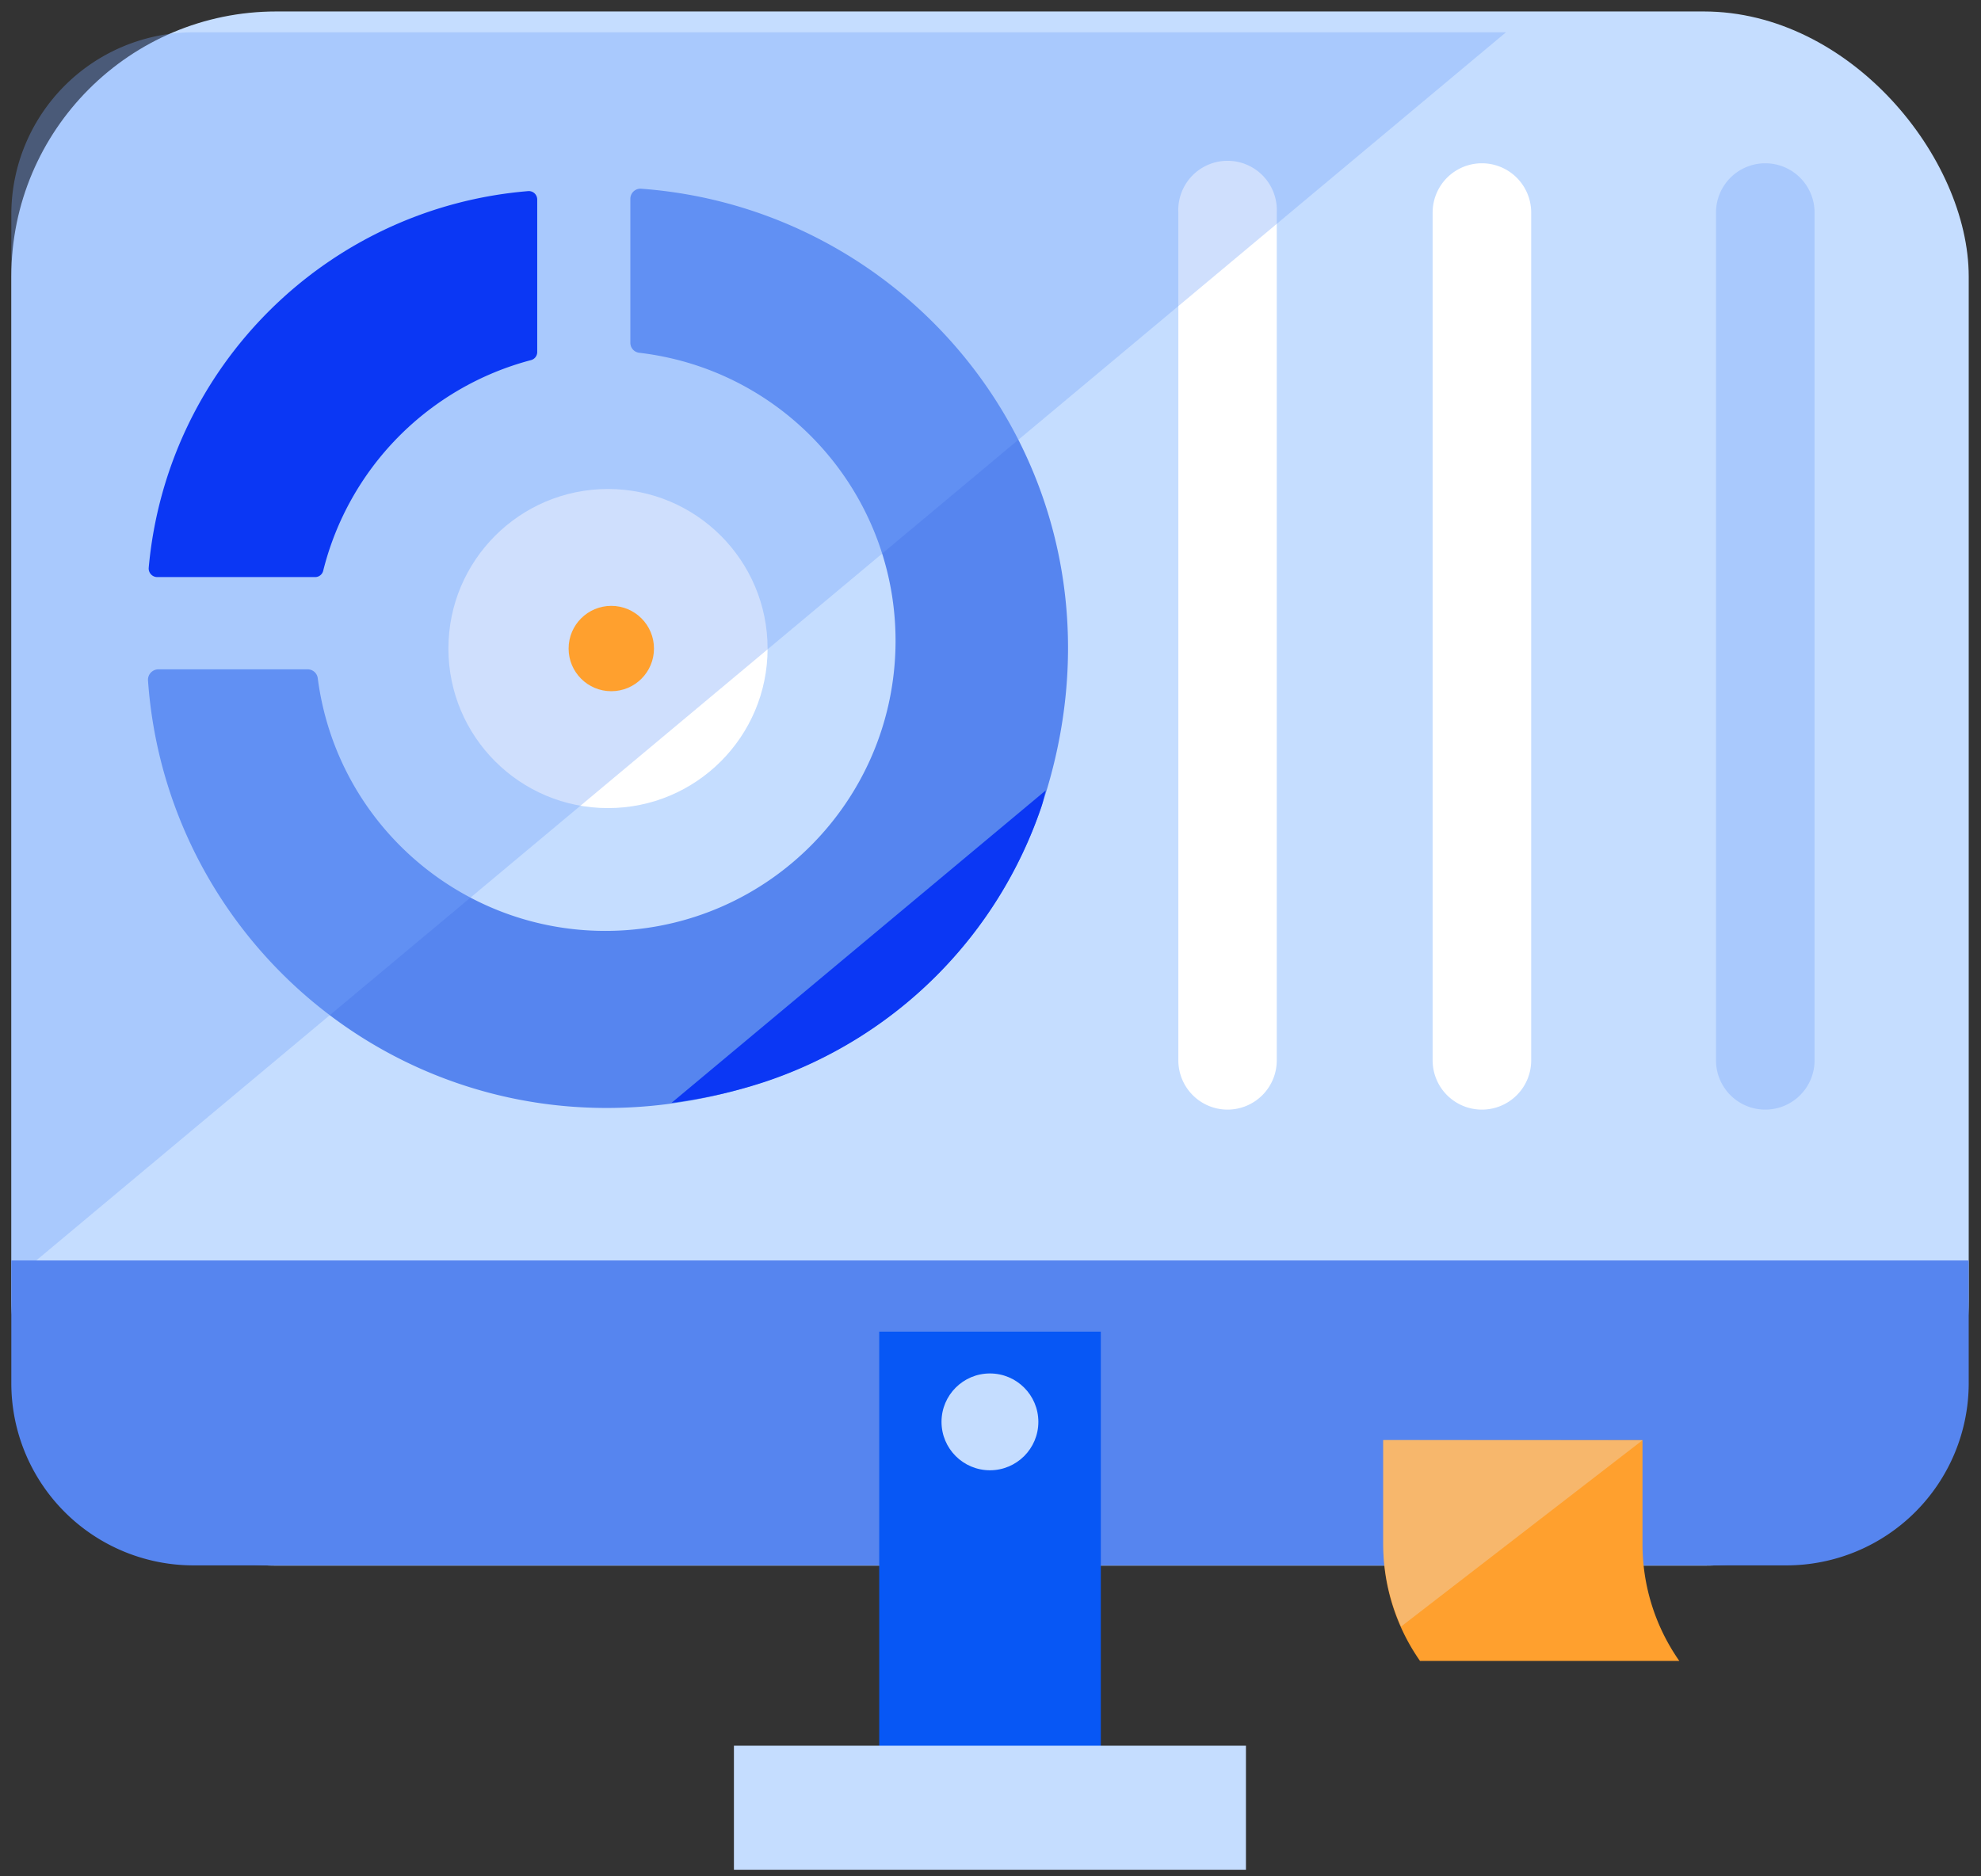
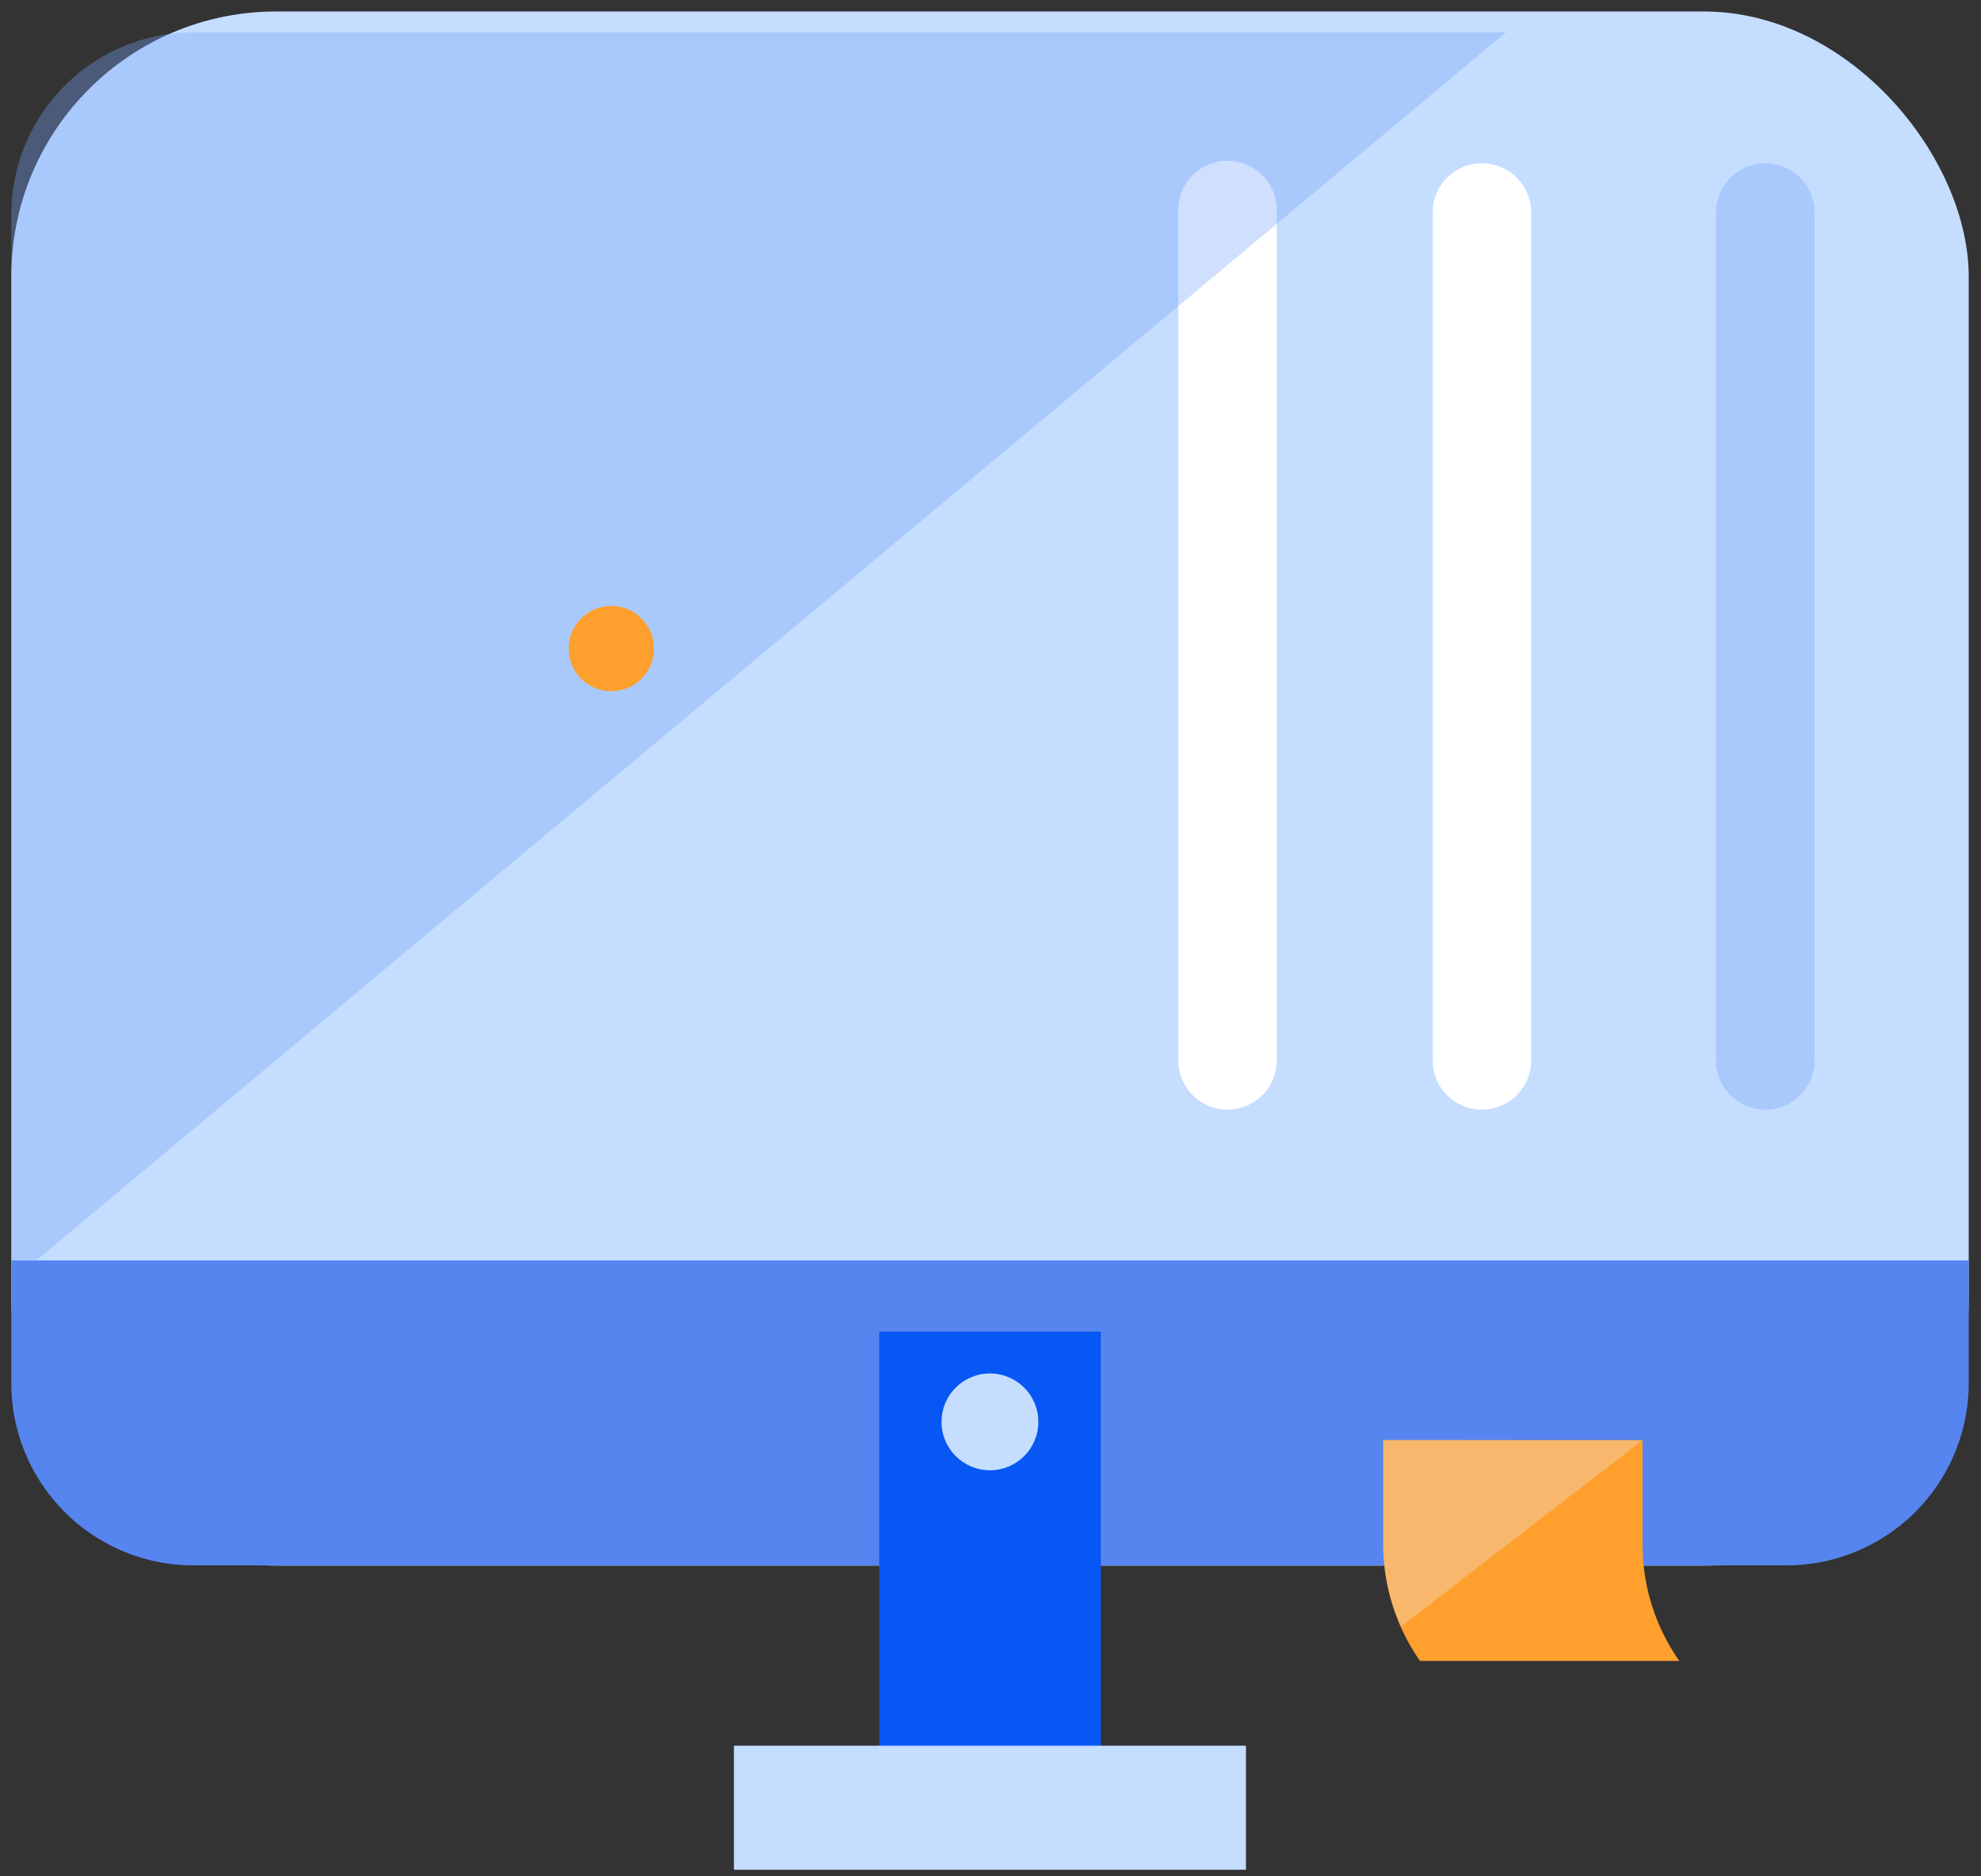
<svg xmlns="http://www.w3.org/2000/svg" width="95" height="90">
  <rect width="100%" height="100%" fill="#333333" stroke="none" />
  <g fill-rule="nonzero" fill="none">
    <rect fill="#C5DDFF" x=".543" y=".55" width="93.868" height="74.549" rx="12.71" />
-     <path d="M30.229 9.536v6.911a.48.48 0 00.426.474c7.193.844 12.535 7.064 12.283 14.302-.251 7.237-6.013 13.071-13.247 13.413-7.234.341-13.52-4.924-14.453-12.105a.488.488 0 00-.474-.426H7.592a.502.502 0 00-.495.522c.969 13.891 14.77 24.245 29.631 19.236A21.03 21.03 0 0049.947 38.68c4.98-14.84-5.345-28.635-19.237-29.63a.488.488 0 00-.481.487z" fill="#5685EF" />
-     <path d="M32.2 52.9a23.936 23.936 0 004.528-1.023A21.03 21.03 0 0049.947 38.68c.082-.254.13-.508.206-.77L32.2 52.902z" fill="#0B37F4" />
    <path d="M58.864 53.224a2.363 2.363 0 01-2.356-2.364V10.195a2.363 2.363 0 114.72 0V50.84a2.363 2.363 0 01-2.364 2.384zM71.073 53.224a2.363 2.363 0 01-2.37-2.384V10.195a2.363 2.363 0 014.726 0V50.84a2.363 2.363 0 01-2.356 2.384z" fill="#FFF" />
    <path d="M84.655 53.224a2.363 2.363 0 01-2.363-2.364V10.195a2.363 2.363 0 014.726 0V50.84a2.363 2.363 0 01-2.363 2.384z" opacity=".35" fill="#76A3F9" />
-     <circle fill="#FFF" cx="29.157" cy="31.108" r="7.653" />
    <path d="M72.22 1.55H9.275a8.739 8.739 0 00-8.732 8.732v51.176L72.22 1.55z" opacity=".35" fill="#76A3F9" />
    <path d="M.543 60.458v5.895a8.739 8.739 0 008.732 8.732h76.397a8.746 8.746 0 008.739-8.732v-5.895H.543z" fill="#5685EF" />
-     <path d="M25.351 9.165c-9.662.79-17.353 8.42-18.22 18.075a.412.412 0 00.406.44h7.578c.182 0 .34-.125.384-.302a13.933 13.933 0 019.969-10.106.398.398 0 00.295-.385V9.57a.405.405 0 00-.412-.405z" fill="#0B37F4" />
    <circle fill="#FFA02E" cx="29.315" cy="31.108" r="2.047" />
    <path fill="#0757F5" d="M42.163 63.873h10.628v20.995H42.163z" />
    <circle fill="#C5DDFF" cx="47.473" cy="68.201" r="2.322" />
    <path fill="#C5DDFF" d="M35.196 83.734H59.75v5.95H35.196z" />
    <path d="M78.767 74.068v-4.995H66.332v4.995c0 2.003.616 3.958 1.766 5.6h12.435a9.756 9.756 0 01-1.766-5.6z" fill="#FFA02E" />
-     <path d="M66.332 69.073v4.995c.007 1.362.3 2.708.859 3.95l11.57-8.931-12.429-.014z" opacity=".3" fill="#E5EEFD" />
+     <path d="M66.332 69.073v4.995c.007 1.362.3 2.708.859 3.95l11.57-8.931-12.429-.014" opacity=".3" fill="#E5EEFD" />
  </g>
</svg>